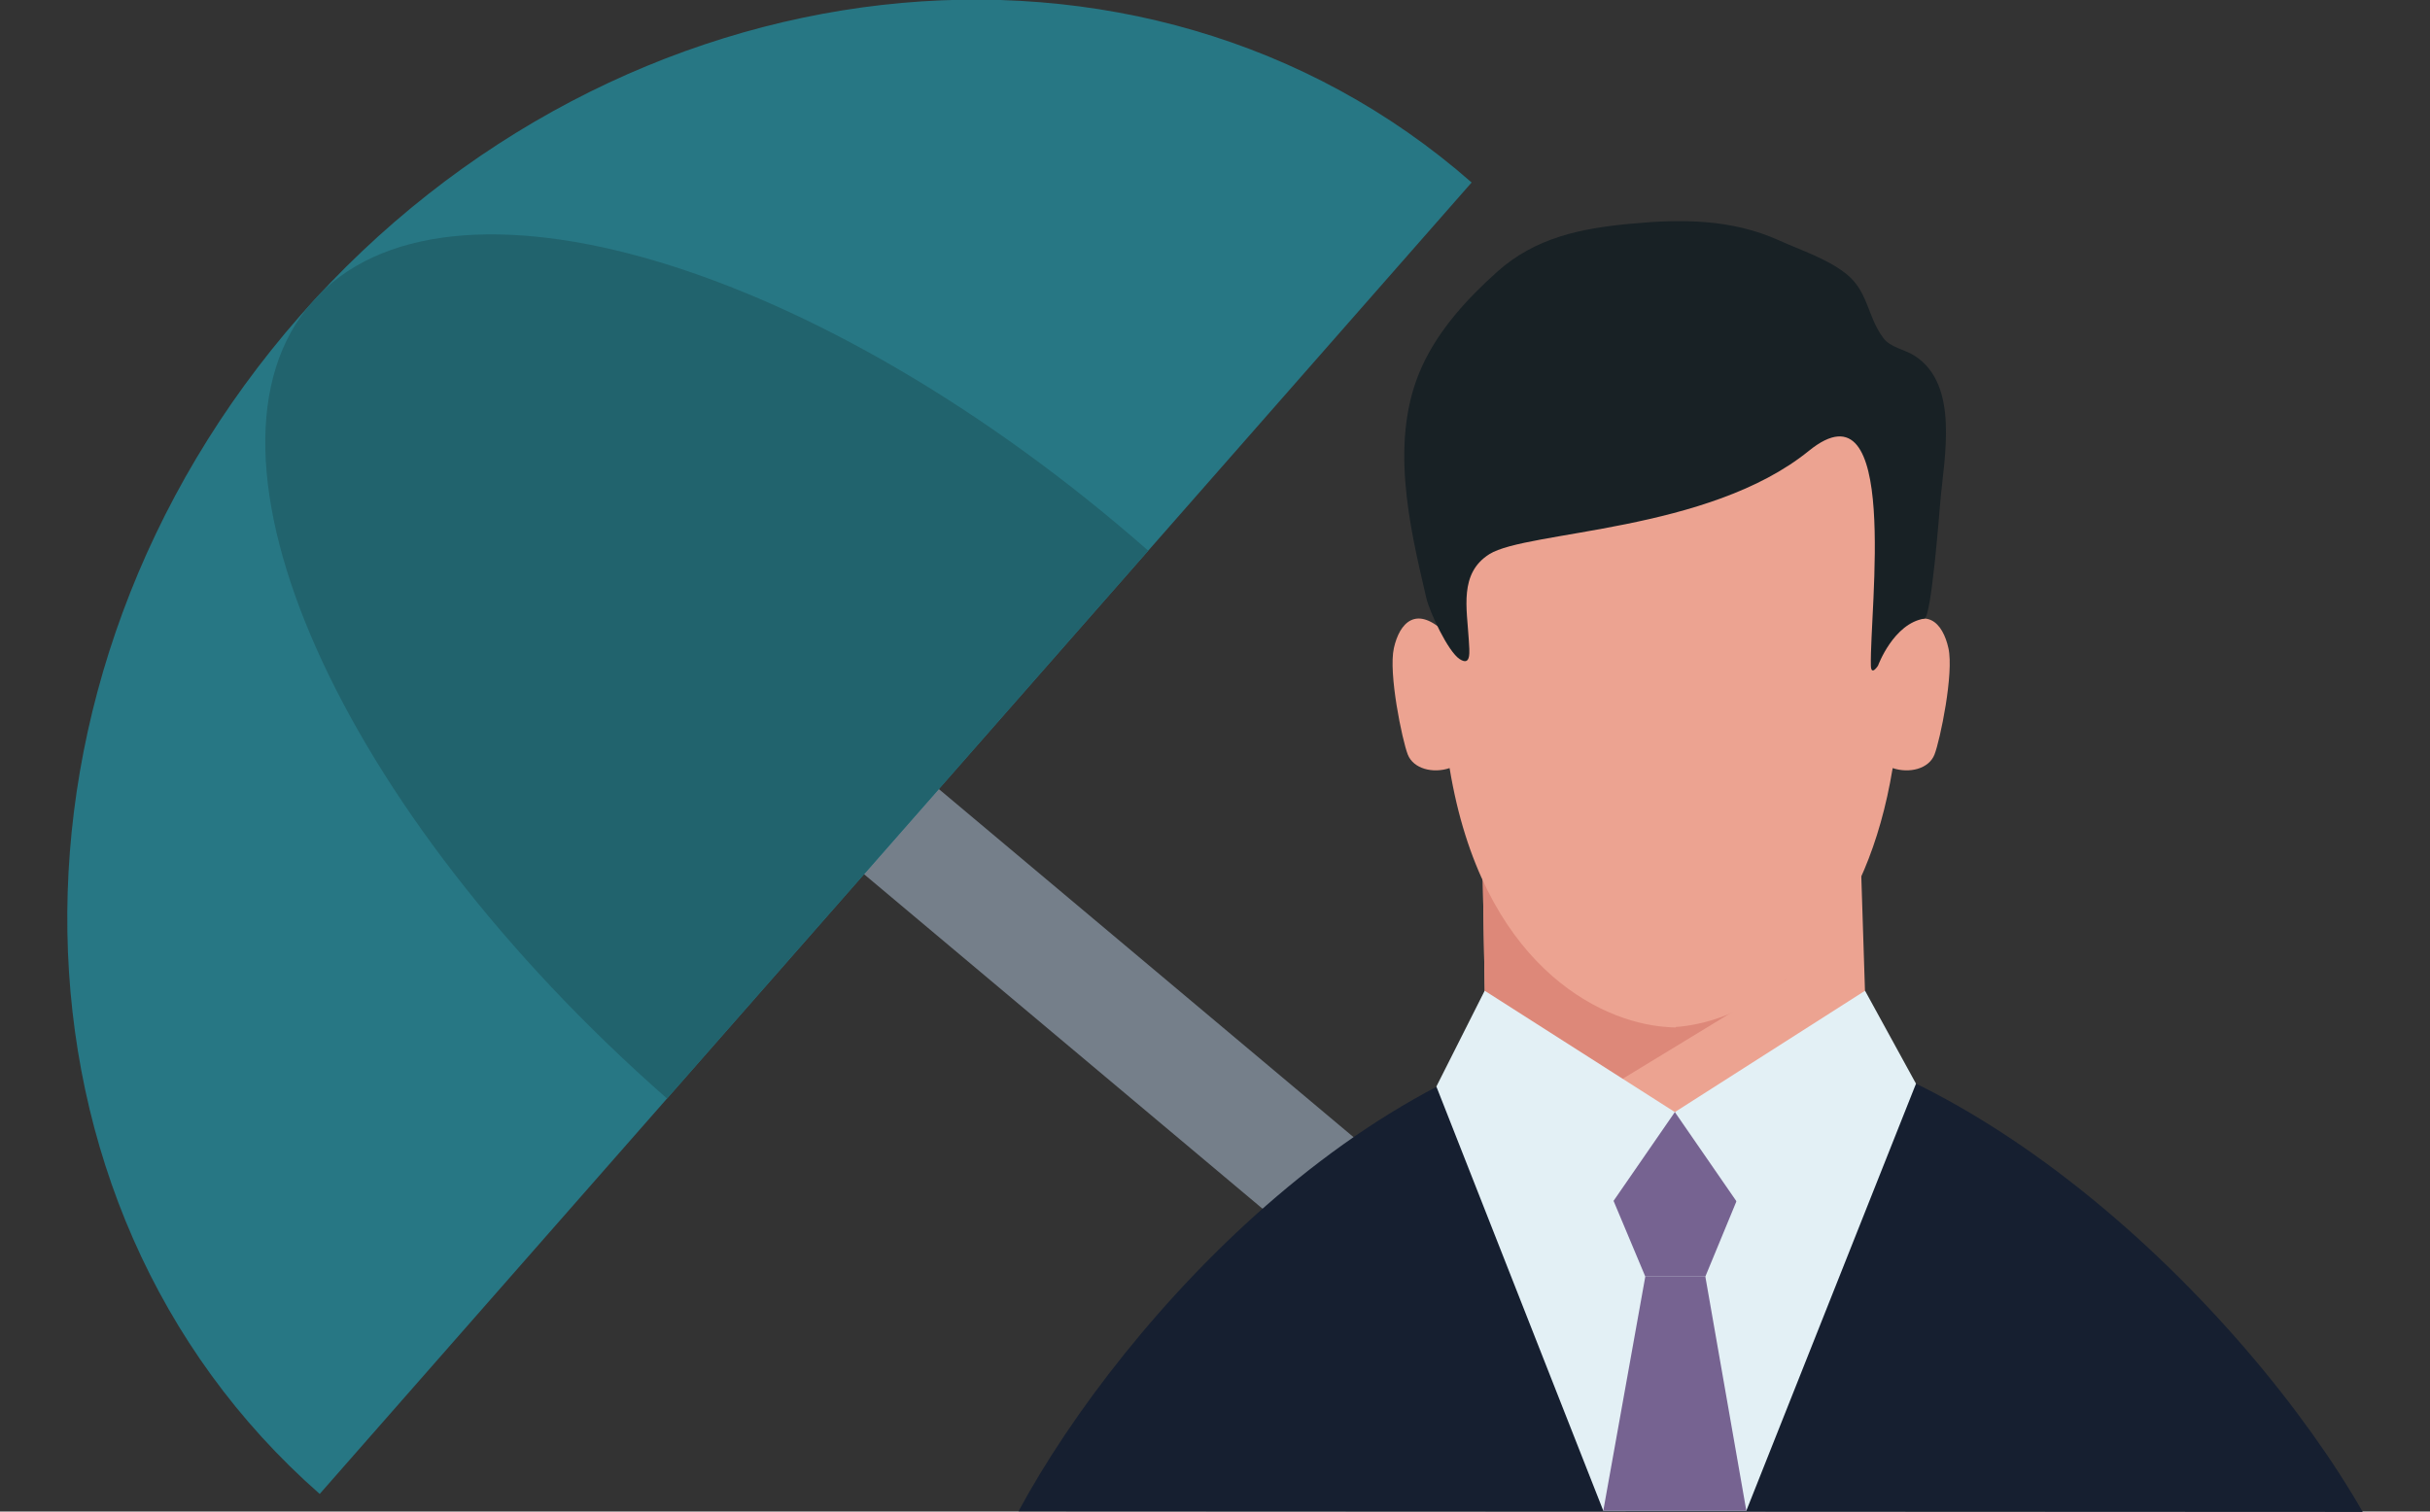
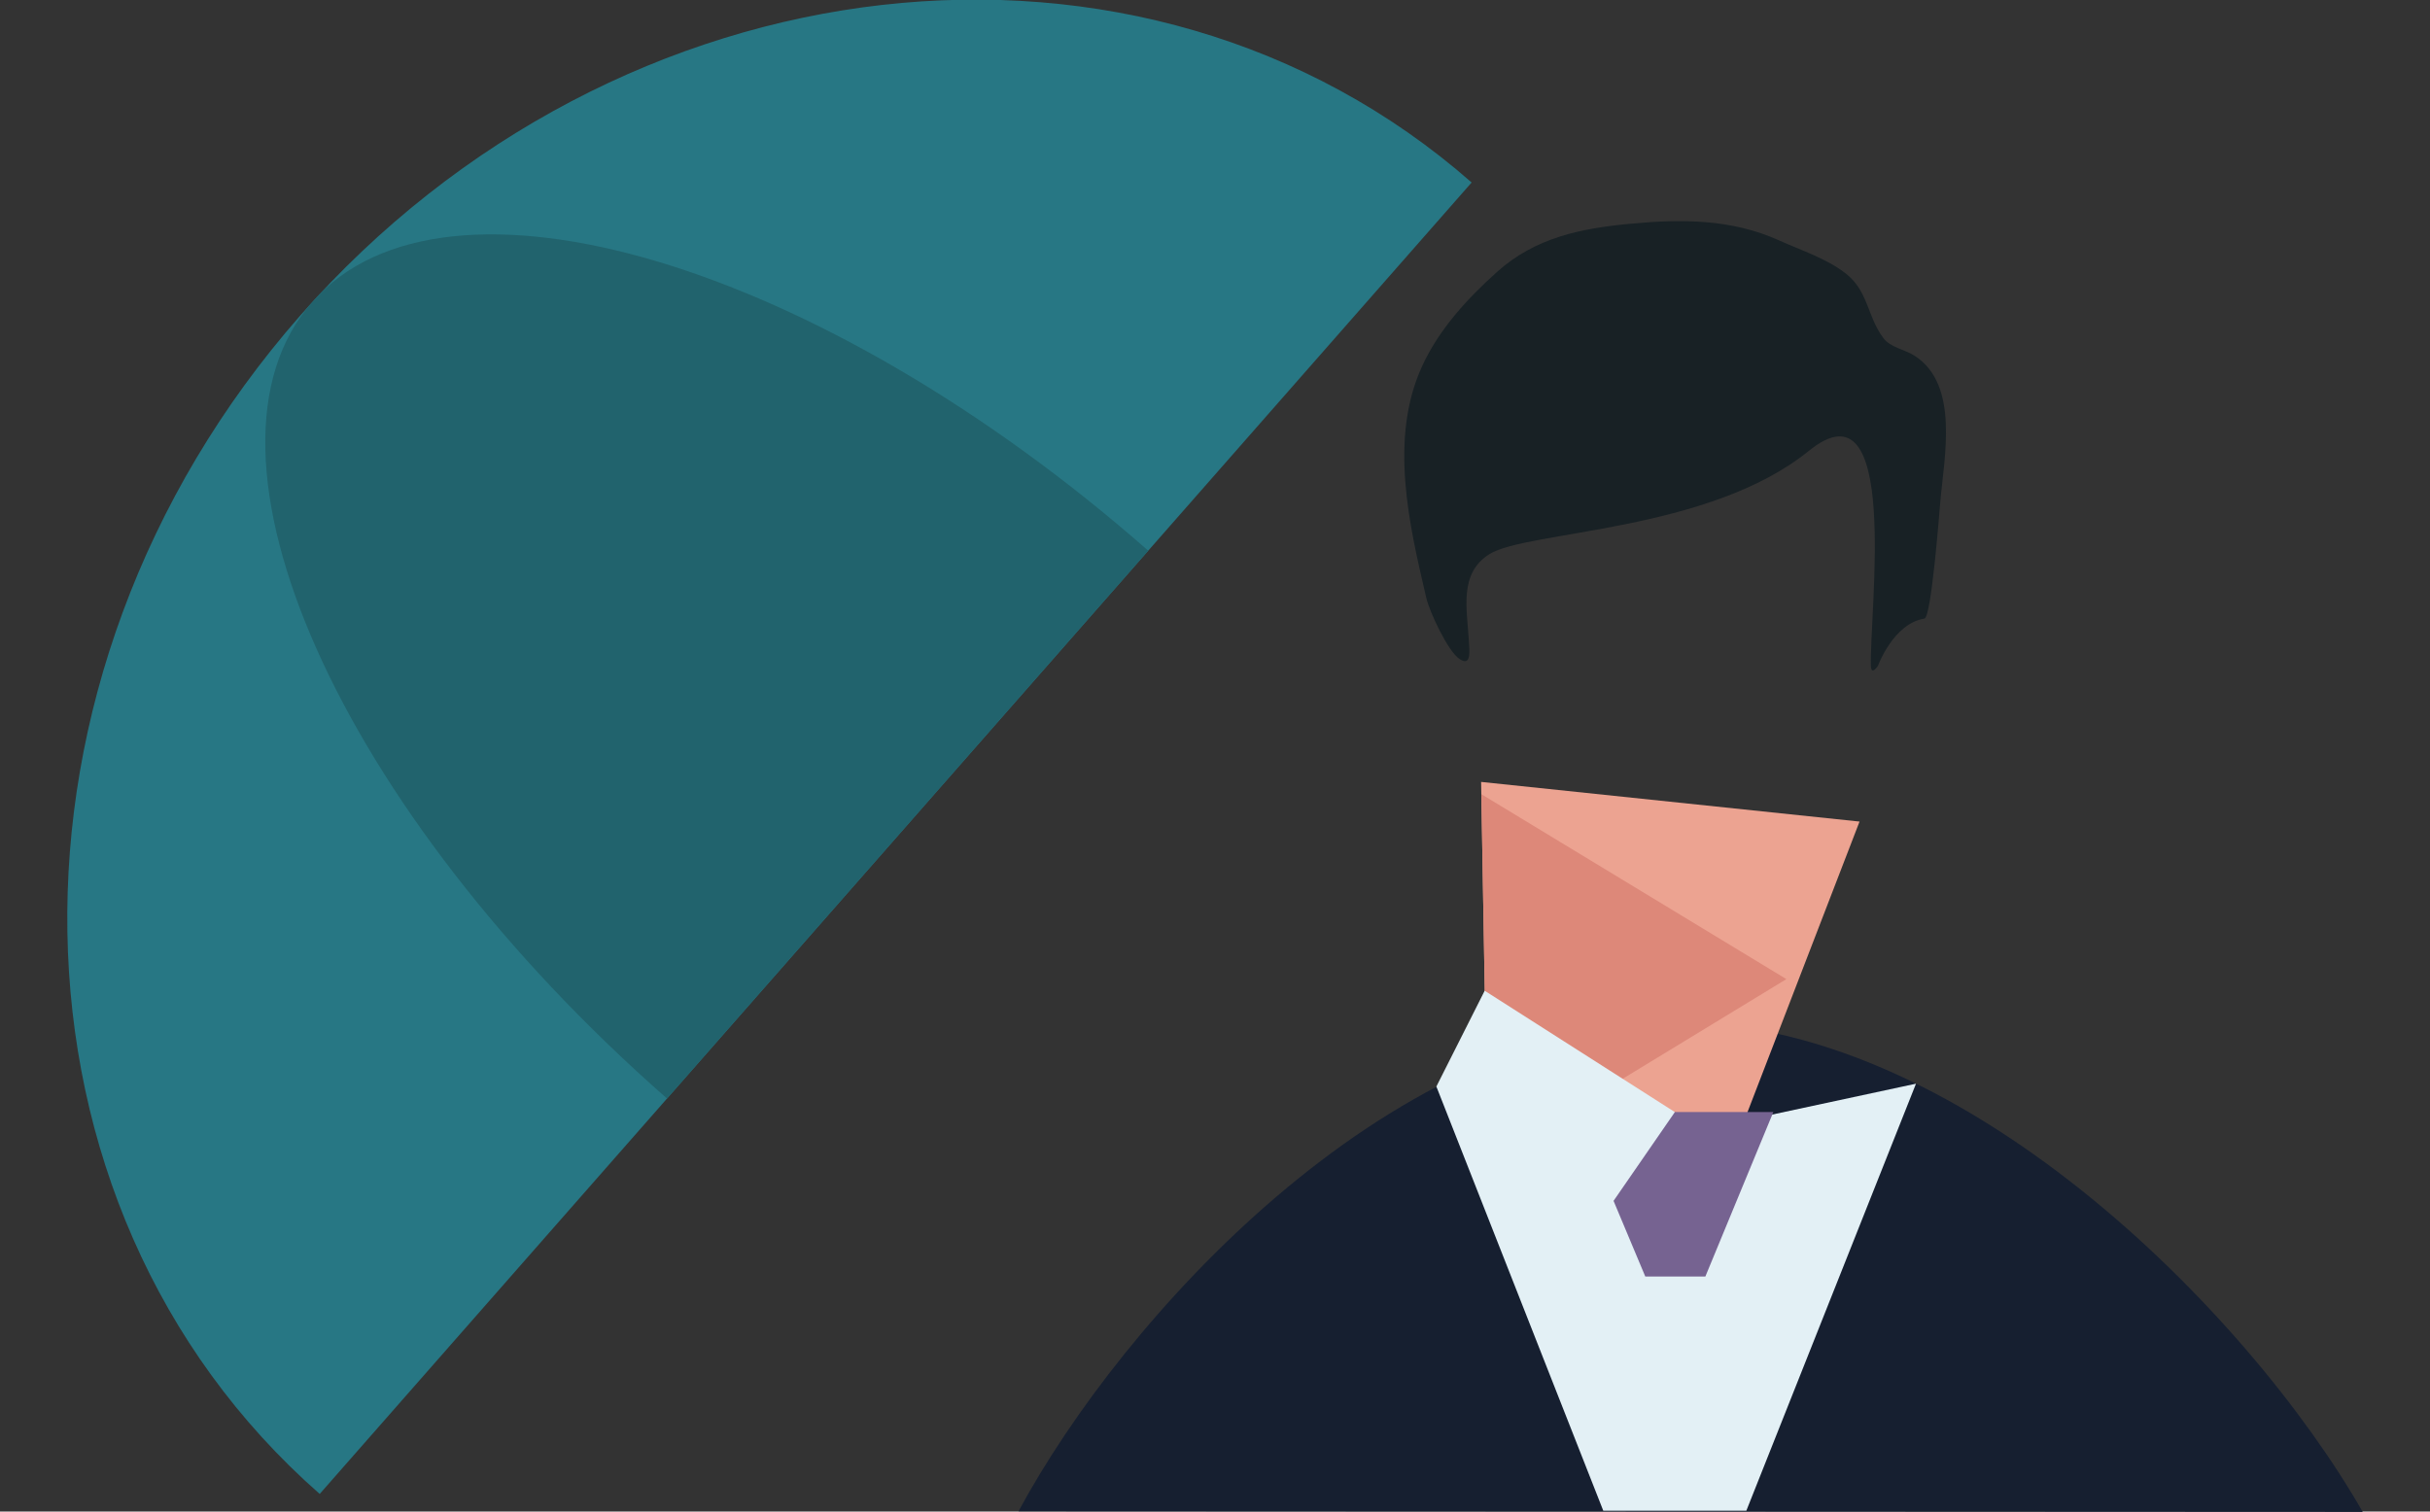
<svg xmlns="http://www.w3.org/2000/svg" xmlns:xlink="http://www.w3.org/1999/xlink" version="1.1" id="Layer_1" x="0px" y="0px" viewBox="0 0 90 56" enable-background="new 0 0 90 56" xml:space="preserve">
  <rect x="0" y="0" width="90" height="56" fill="#333333" stroke="none" />
  <g>
    <g>
      <g>
-         <path fill="#757F8A" d="M62.79,55.581c-2.05,0-4.003-0.704-5.576-2.024L20.797,22.98c-0.888-0.745-1.003-2.069-0.258-2.957     s2.068-1.002,2.957-0.258l36.417,30.577c0.925,0.777,2.116,1.134,3.35,1.02c1.251-0.122,2.386-0.722,3.197-1.688     c0.812-0.967,1.206-2.188,1.11-3.441c-0.095-1.237-0.657-2.346-1.583-3.123l-1.682-1.412c-0.888-0.745-1.004-2.068-0.259-2.956     c0.745-0.889,2.069-1.003,2.956-0.259l1.683,1.412c1.798,1.509,2.888,3.646,3.069,6.017c0.181,2.354-0.559,4.649-2.081,6.462     c-1.521,1.812-3.653,2.937-6.004,3.166C63.375,55.566,63.082,55.581,62.79,55.581z" />
-       </g>
+         </g>
      <g>
        <defs>
          <path id="XMLID_35_" d="M11.841,55.347C-0.338,44.652-0.66,25.106,11.121,11.689S42.326-3.933,54.505,6.761L11.841,55.347z" />
        </defs>
        <use xlink:href="#XMLID_35_" overflow="visible" fill="#277784" />
        <clipPath id="XMLID_2_">
          <use xlink:href="#XMLID_35_" overflow="visible" />
        </clipPath>
        <path clip-path="url(#XMLID_2_)" fill="#21636D" d="M24.705,40.698C12.526,30.003,6.642,16.79,11.564,11.185     s18.784-1.478,30.963,9.216L24.705,40.698z" />
      </g>
    </g>
    <g>
      <path fill="#161F30" d="M87.508,56.013c-4.255-7.437-15.023-18.356-25.721-18.136C51.34,38.091,41.59,48.814,37.722,55.99    L87.508,56.013z" />
      <g>
        <defs>
-           <path id="XMLID_42_" d="M68.872,30.437l-14.016-1.469l0.178,10.222c0,0,0.295,0.752,1.256,2.124      c1.438,2.049,3.744,3.449,7.059,3.449c5.536,0,5.802-5.631,5.802-5.631L68.872,30.437z" />
+           <path id="XMLID_42_" d="M68.872,30.437l-14.016-1.469l0.178,10.222c0,0,0.295,0.752,1.256,2.124      c1.438,2.049,3.744,3.449,7.059,3.449L68.872,30.437z" />
        </defs>
        <use xlink:href="#XMLID_42_" overflow="visible" fill="#ECA391" />
        <clipPath id="XMLID_3_">
          <use xlink:href="#XMLID_42_" overflow="visible" />
        </clipPath>
        <polygon clip-path="url(#XMLID_3_)" fill="#DD8879" points="54.856,29.417 53.384,44.055 66.162,36.274    " />
      </g>
-       <path fill="#ECA391" d="M69.048,32.214c0.45-1.067,0.813-2.312,1.051-3.758c0.62,0.208,1.342,0.028,1.549-0.502    c0.207-0.531,0.724-3.012,0.516-3.94c-0.206-0.931-0.826-1.654-1.963-0.517c-0.08-2.102-0.418-5.898-1.348-8.447    c0-0.276-0.022-0.497-0.076-0.651c-0.097-0.268-0.297-0.512-0.574-0.738c-0.089-0.141-0.181-0.274-0.275-0.393    c-0.761-0.951-3.361-1.335-6.035-1.219c-2.674-0.115-5.272,0.268-6.032,1.219c-0.097,0.119-0.188,0.252-0.275,0.393    c-0.277,0.227-0.479,0.47-0.575,0.738c-0.055,0.154-0.078,0.376-0.077,0.651c-0.931,2.549-1.265,6.345-1.348,8.447    c-1.134-1.136-1.755-0.414-1.961,0.517c-0.207,0.928,0.308,3.409,0.515,3.94c0.209,0.53,0.931,0.71,1.549,0.502    c1.189,7.216,5.489,9.415,8.033,9.591c0.002,0.005,0.285,0.018,0.338,0.018c0,0,0.004-0.013,0.006-0.018    C64.099,37.906,67.258,36.473,69.048,32.214" />
      <path fill="#182125" d="M69.38,11.858c-0.264-0.615-0.401-1.241-1.023-1.729c-0.7-0.549-1.656-0.858-2.466-1.223    c-1.764-0.797-3.617-0.796-5.514-0.616c-1.819,0.172-3.509,0.506-4.931,1.784c-1.107,0.994-2.153,2.131-2.777,3.497    c-1.227,2.684-0.481,5.857,0.158,8.583c0.121,0.517,0.801,1.986,1.238,2.266c0.433,0.278,0.36-0.283,0.336-0.698    c-0.07-1.189-0.367-2.481,0.762-3.193c1.391-0.875,8.108-0.807,11.83-3.825c3.393-2.752,2.248,5.882,2.299,7.956    c0.01,0.403,0.265,0,0.265,0s0.571-1.565,1.719-1.743c0.253-0.042,0.547-3.858,0.584-4.294c0.14-1.663,0.729-4.373-0.953-5.446    c-0.369-0.236-0.89-0.3-1.156-0.657C69.59,12.305,69.477,12.082,69.38,11.858z" />
      <path fill="#221E20" d="M55.976,45.016" />
      <path fill="#221E20" d="M55.976,45.016" />
    </g>
    <polygon fill="#E3F0F5" points="53.199,40.253 59.381,55.969 64.679,55.969 70.963,40.148 62.281,42.013  " />
    <polygon fill="#766391" points="63.161,47.293 60.937,47.293 58.381,41.198 65.679,41.198  " />
    <polygon fill="#E3F0F5" points="62.032,41.2 58.684,46.05 53.199,40.253 54.988,36.704  " />
-     <polygon fill="#E3F0F5" points="62.032,41.2 65.38,46.05 70.963,40.148 69.076,36.704  " />
-     <polygon fill="#766391" points="63.161,47.293 60.937,47.293 59.381,55.969 64.679,55.969  " />
  </g>
</svg>